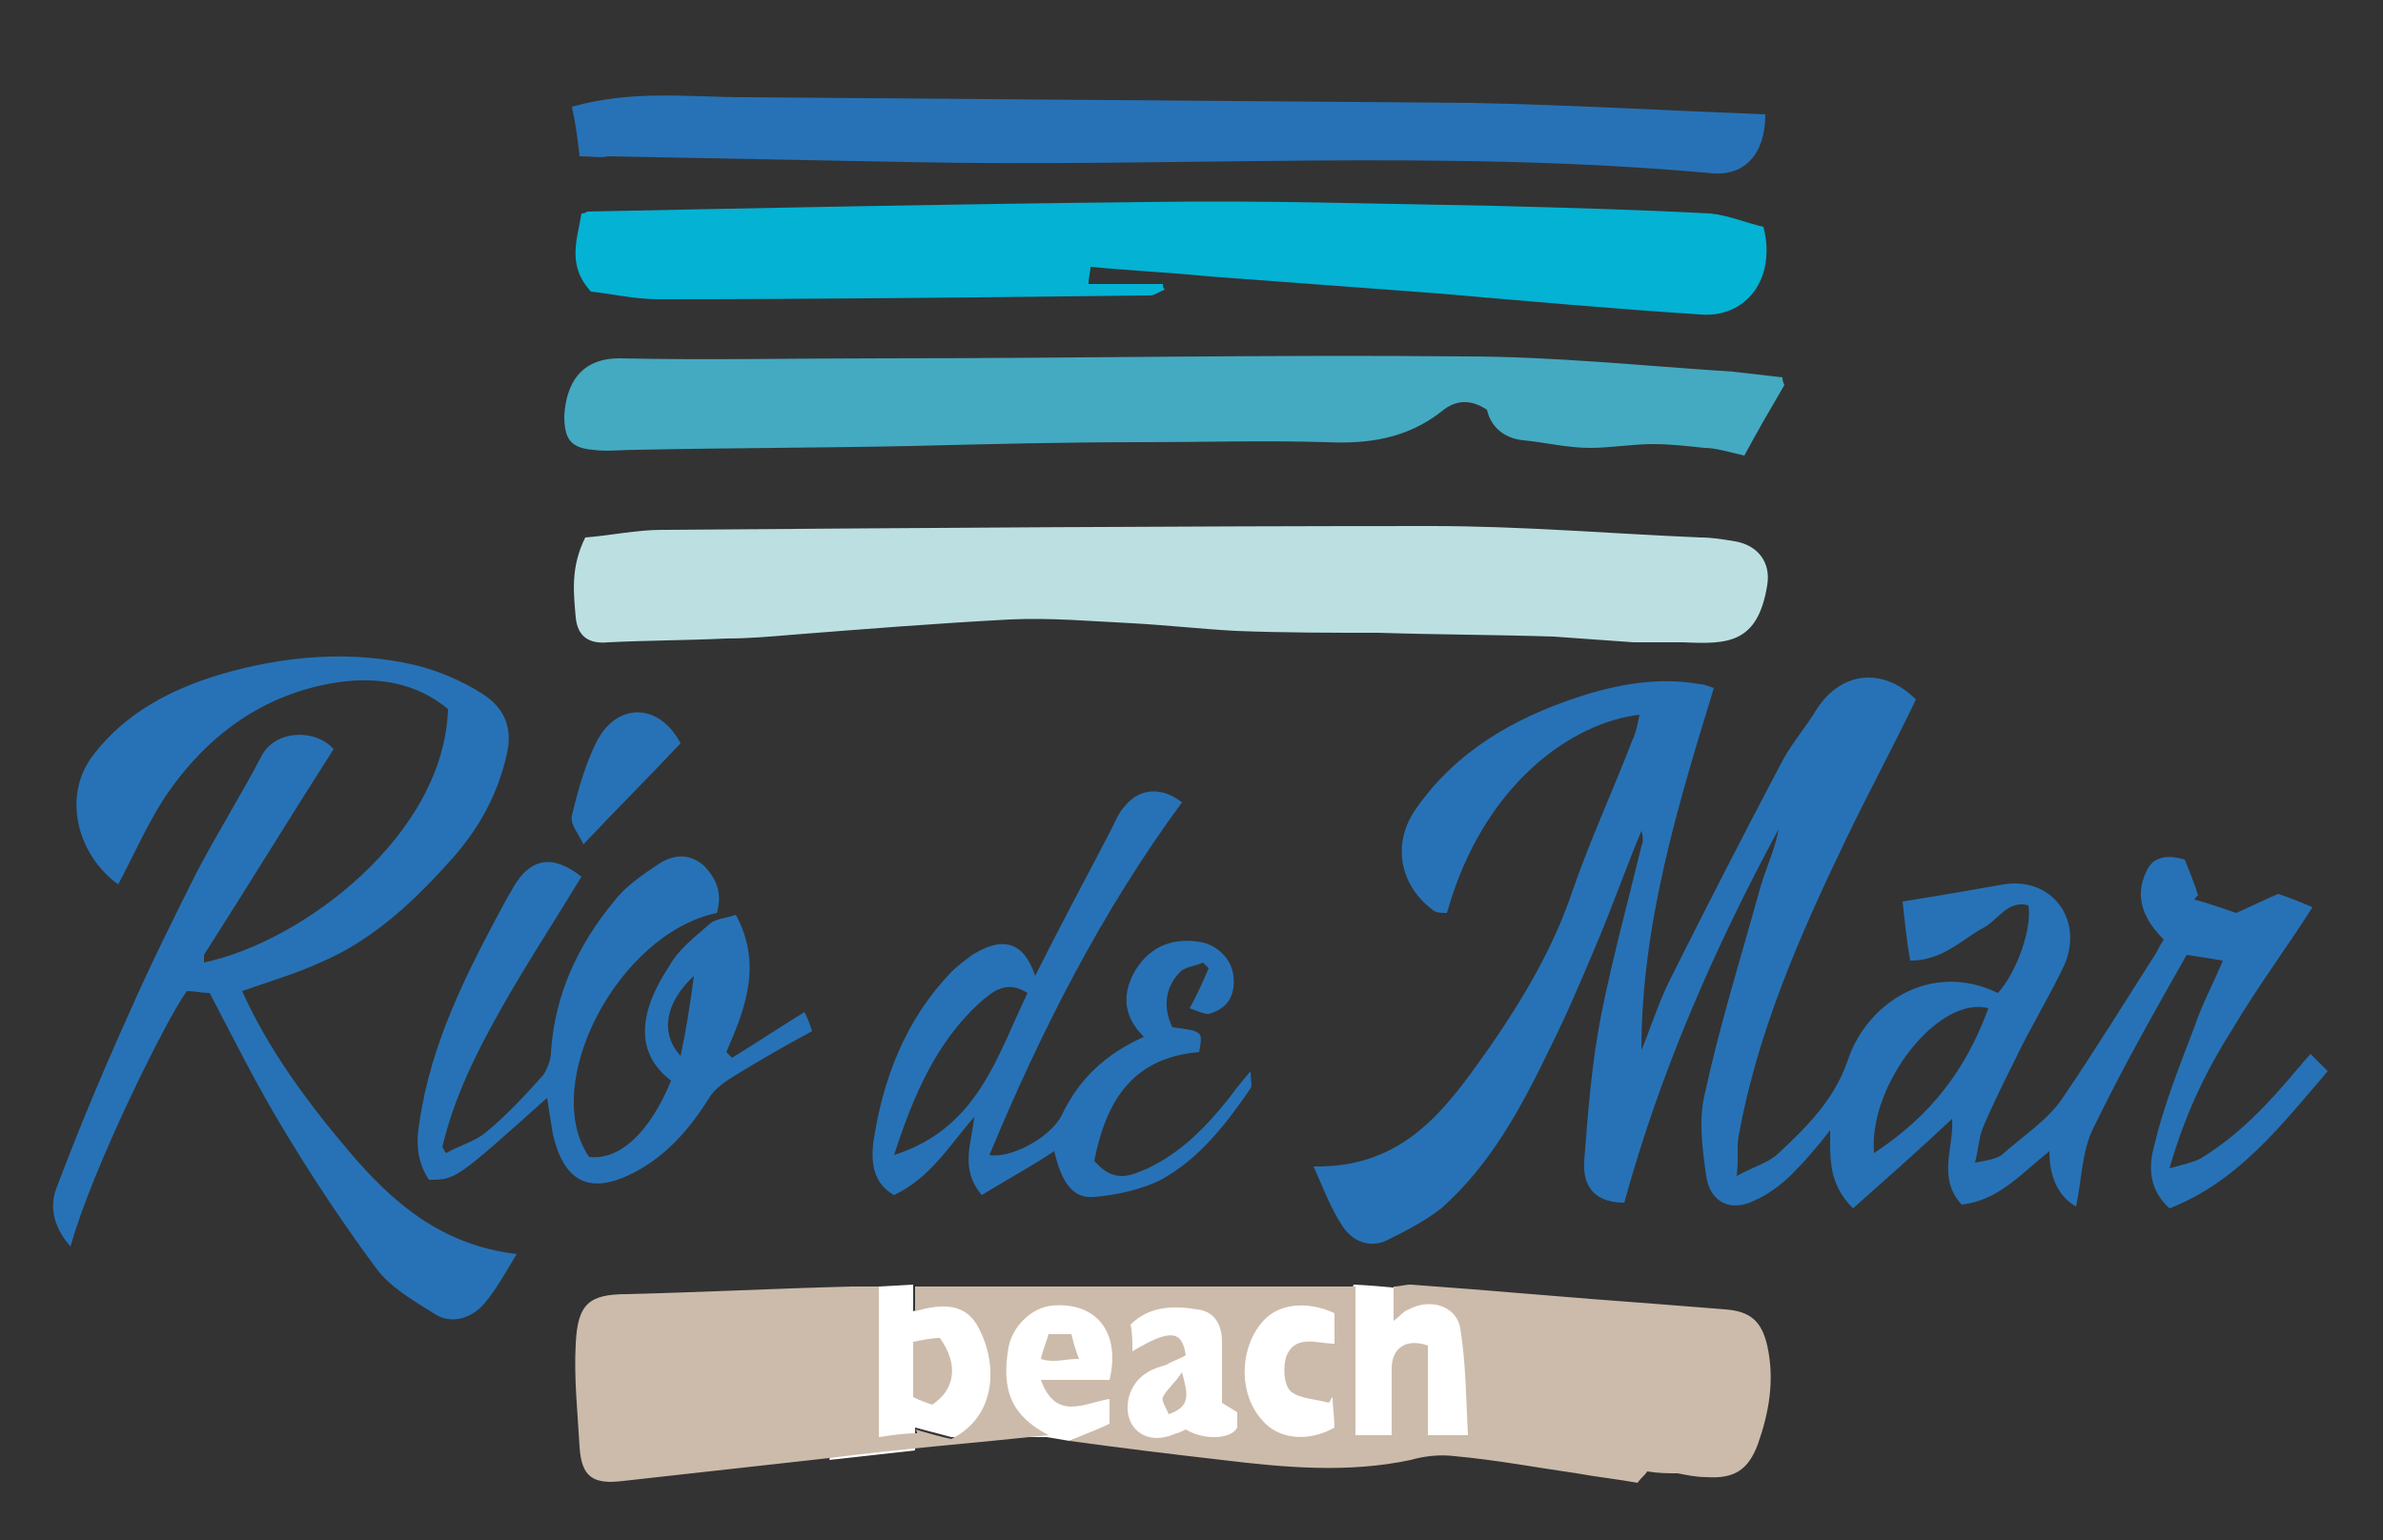
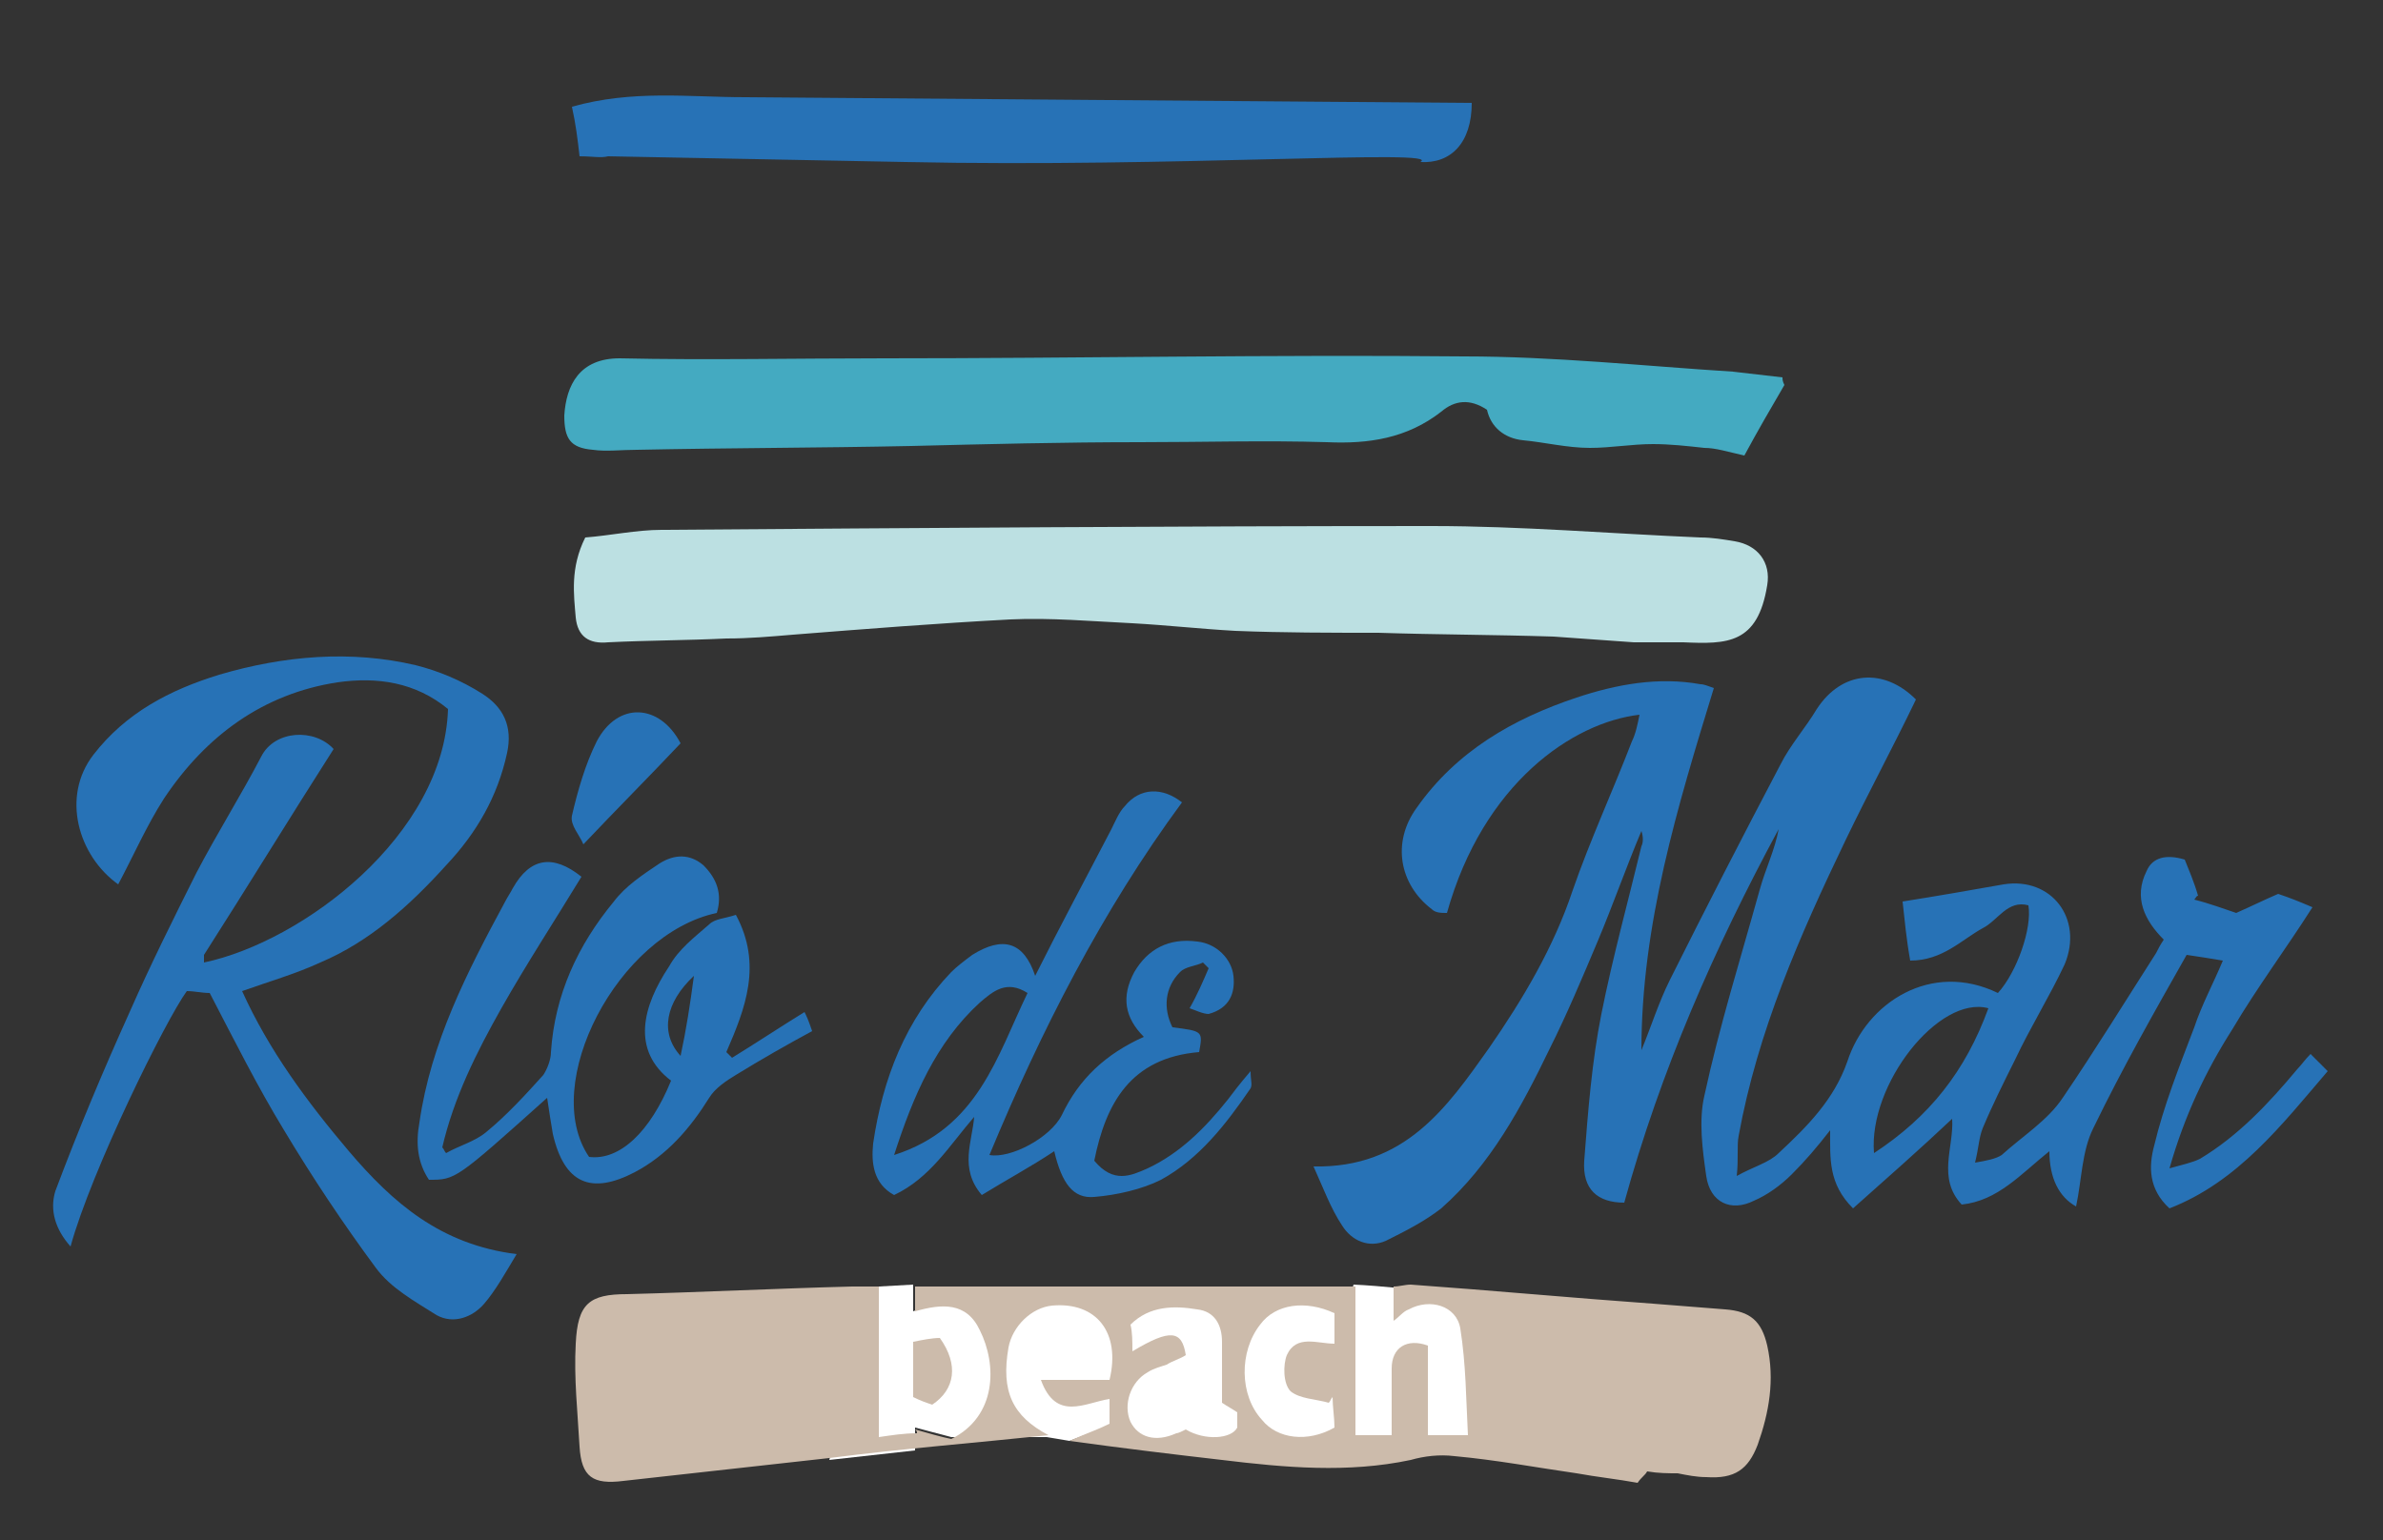
<svg xmlns="http://www.w3.org/2000/svg" version="1.1" id="Livello_1" x="0px" y="0px" viewBox="0 0 125 80.8" style="enable-background:new 0 0 125 80.8;" xml:space="preserve">
  <rect x="0" y="0" width="125" height="80.8" fill="#333333" stroke="none" />
  <style type="text/css">
	.st0{display:none;fill:#00FFFF;stroke:#000000;stroke-width:0.25;stroke-miterlimit:10;}
	.st1{fill:#FFFFFF;}
	.st2{fill:#CCBBAB;}
	.st3{fill:#BCE0E2;}
	.st4{fill:#04B2D3;}
	.st5{fill:#44AAC1;}
	.st6{fill:#2772B6;}
</style>
  <rect x="-78.5" y="148" class="st0" width="289.7" height="58" />
  <polygon class="st1" points="46.1,67.5 47.9,67.4 47.9,68.8 50,68 58.7,68.5 58.2,74.8 56.1,75.6 54.9,75.4 49.9,75.4 48,74.9   48,76.1 43.5,76.6 " />
  <path class="st1" d="M79.2,75.3c0,0,3-6.2-1.1-7S71,67.4,71,67.4s-1.8,6-0.9,7.5C70.9,76.4,79.2,75.3,79.2,75.3z" />
  <path class="st2" d="M56.1,75.6c0.9-0.4,1.5-0.6,2.1-0.9c0-0.5,0-0.8,0-1.3c-1.3,0.2-2.8,1.2-3.6-1c1.3,0,2.4,0,3.6,0  c0.6-2.5-0.7-4.1-3-3.9c-1.1,0.1-2.1,1.1-2.3,2.2c-0.4,2.3,0.2,3.6,2.1,4.6c-3.8,0.4-7.6,0.7-11.5,1.2c-3.6,0.4-7.2,0.8-10.8,1.2  c-1.6,0.2-2.2-0.2-2.3-1.8c-0.1-1.8-0.3-3.6-0.2-5.4c0.1-2.1,0.7-2.6,2.7-2.6c3.9-0.1,7.9-0.3,11.8-0.4c0.4,0,0.9,0,1.4,0  c0,2.6,0,5.2,0,7.9c0.7-0.1,1.3-0.2,2-0.2c0-0.1,0-0.1-0.1-0.2c0.7,0.2,1.4,0.4,1.9,0.5c2.4-1.2,2.4-3.9,1.5-5.7  c-0.7-1.5-2-1.4-3.4-1c0-0.5,0-0.8,0-1.3c7.7,0,15.3,0,23.1,0c0,2.6,0,5.1,0,7.8c0.7,0,1.2,0,1.9,0c0-1.2,0-2.3,0-3.5  c0-1.1,0.8-1.6,1.9-1.2c0,1.5,0,3,0,4.7c0.7,0,1.3,0,2.1,0c-0.1-1.9-0.1-3.7-0.4-5.6c-0.2-1.2-1.6-1.6-2.7-1  c-0.3,0.1-0.5,0.4-0.8,0.6c0-0.6,0-1.1,0-1.8c0.3,0,0.6-0.1,0.9-0.1c4.2,0.3,8.5,0.7,12.7,1c1.3,0.1,2.5,0.2,3.8,0.3  c1.3,0.1,1.9,0.6,2.2,1.9c0.4,1.8,0.1,3.5-0.5,5.2c-0.5,1.3-1.2,1.8-2.7,1.7c-0.5,0-1-0.1-1.5-0.2c-0.5,0-1,0-1.6-0.1  c-0.1,0.2-0.3,0.3-0.5,0.6c-1.1-0.2-2.1-0.3-3.2-0.5c-2.1-0.3-4.2-0.7-6.4-0.9c-0.8-0.1-1.6,0-2.3,0.2c-3.3,0.7-6.6,0.4-9.9,0  C61.5,76.3,59,76,56.1,75.6z" />
  <path class="st3" d="M30.7,28.2c1.3-0.1,2.7-0.4,4-0.4c13.5-0.1,27-0.2,40.4-0.2c4.7,0,9.4,0.4,14.1,0.6c0.6,0,1.2,0.1,1.8,0.2  c1.2,0.2,1.9,1.1,1.7,2.3c-0.5,3.1-2.1,3.1-4.4,3c-0.9,0-1.7,0-2.6,0c-1.4-0.1-2.8-0.2-4.2-0.3c-3.1-0.1-6.1-0.1-9.2-0.2  c-2.5,0-5,0-7.5-0.1c-1.8-0.1-3.6-0.3-5.4-0.4c-2.1-0.1-4.3-0.3-6.4-0.2c-3.8,0.2-7.6,0.5-11.4,0.8c-1.2,0.1-2.3,0.2-3.5,0.2  c-2.1,0.1-4.2,0.1-6.2,0.2c-1,0.1-1.6-0.3-1.7-1.3C30.1,31.2,29.9,29.8,30.7,28.2z" />
-   <path class="st4" d="M57.1,14.9c1.4,0,2.7,0,3.9,0c0,0.1,0,0.2,0.1,0.3c-0.3,0.1-0.5,0.3-0.8,0.3c-8.6,0.1-17.2,0.2-25.8,0.2  c-1.2,0-2.5-0.3-3.5-0.4c-1.3-1.4-0.7-2.8-0.5-4.1c0.2,0,0.3-0.1,0.3-0.1c9.8-0.2,19.5-0.4,29.3-0.5c6.1-0.1,12.2,0.1,18.3,0.2  c3.8,0.1,7.5,0.2,11.3,0.4c1,0.1,1.9,0.5,2.8,0.7c0.7,2.7-0.9,4.8-3.3,4.6c-4.6-0.3-9.1-0.7-13.7-1.1c-4-0.3-8-0.6-12.1-0.9  c-2-0.2-4.1-0.3-6.2-0.5C57.2,14.3,57.1,14.5,57.1,14.9z" />
  <path class="st5" d="M93.6,20.2c-0.7,1.2-1.4,2.4-2.1,3.7c-0.9-0.2-1.5-0.4-2.1-0.4c-0.9-0.1-1.8-0.2-2.7-0.2  c-1.1,0-2.2,0.2-3.3,0.2c-1.2,0-2.4-0.3-3.5-0.4c-1-0.1-1.7-0.7-1.9-1.6c-0.9-0.6-1.7-0.5-2.4,0.1c-1.8,1.4-3.8,1.7-6,1.6  c-3.3-0.1-6.5,0-9.8,0c-4,0-8,0.1-12,0.2c-4.8,0.1-9.6,0.1-14.4,0.2c-0.8,0-1.6,0.1-2.3,0c-1.2-0.1-1.5-0.6-1.5-1.8  c0.1-1.6,0.8-3,2.9-3c4.6,0.1,9.2,0,13.9,0c10.1,0,20.3-0.2,30.4-0.1c4.7,0,9.4,0.5,14.1,0.8c0.9,0.1,1.7,0.2,2.6,0.3  C93.5,19.9,93.5,20,93.6,20.2z" />
  <path class="st6" d="M10.7,50.5c5.2-1.1,12.6-6.7,12.8-13.3c-1.7-1.4-3.7-1.7-5.8-1.4c-3.9,0.6-6.9,2.8-9.1,6.1  c-0.9,1.4-1.6,3-2.4,4.5c-2.1-1.5-3-4.6-1.3-6.8s4-3.4,6.6-4.2c3.4-1,6.9-1.3,10.3-0.5c1.2,0.3,2.4,0.8,3.5,1.5s1.6,1.7,1.3,3.1  c-0.5,2.3-1.6,4.2-3.2,5.9c-1.9,2.1-4,4-6.6,5.1c-1.3,0.6-2.7,1-4.1,1.5c1.4,3.1,3.4,5.8,5.6,8.4c2.3,2.7,4.8,4.9,8.8,5.4  c-0.6,1-1.1,1.9-1.7,2.6s-1.6,1.1-2.5,0.6c-1.1-0.7-2.4-1.4-3.2-2.5c-1.7-2.3-3.3-4.7-4.8-7.2c-1.4-2.3-2.6-4.7-3.9-7.2  c-0.4,0-0.8-0.1-1.2-0.1c-1.1,1.5-5,9.4-6.1,13.4c-0.8-0.9-1.1-1.9-0.8-2.9c1.2-3.2,2.5-6.3,3.9-9.4c1.1-2.5,2.3-4.9,3.5-7.3  c1.1-2.1,2.3-4,3.4-6.1c0.7-1.4,2.8-1.5,3.8-0.4c-2.3,3.6-4.5,7.2-6.8,10.8C10.7,50.2,10.7,50.3,10.7,50.5z" />
-   <path class="st6" d="M30.4,8.2c-0.1-0.9-0.2-1.7-0.4-2.6c3.2-0.9,6.1-0.5,9.1-0.5c12.7,0.1,25.4,0.2,38.1,0.3  C82.3,5.5,87.4,5.8,92.6,6c0,2.1-1.1,3.2-2.7,3.1C75.8,7.8,61.6,8.8,47.5,8.5c-5.2-0.1-10.4-0.2-15.6-0.3  C31.5,8.3,31.1,8.2,30.4,8.2z" />
+   <path class="st6" d="M30.4,8.2c-0.1-0.9-0.2-1.7-0.4-2.6c3.2-0.9,6.1-0.5,9.1-0.5c12.7,0.1,25.4,0.2,38.1,0.3  c0,2.1-1.1,3.2-2.7,3.1C75.8,7.8,61.6,8.8,47.5,8.5c-5.2-0.1-10.4-0.2-15.6-0.3  C31.5,8.3,31.1,8.2,30.4,8.2z" />
  <path class="st6" d="M35.7,39c-1.7,1.8-3.3,3.4-5.1,5.3c-0.2-0.5-0.7-1-0.6-1.5c0.3-1.3,0.7-2.7,1.3-3.9  C32.4,36.8,34.6,36.9,35.7,39z" />
  <path class="st2" d="M48.9,73.7c-0.3-0.1-0.6-0.2-1-0.4c0-0.9,0-1.8,0-2.9c0.5-0.1,1-0.2,1.4-0.2C50.3,71.6,50.1,72.9,48.9,73.7z" />
-   <path class="st2" d="M56.6,71.3c-0.6,0-0.9,0.1-1.3,0.1c-0.2,0-0.4,0-0.7-0.1c0.1-0.5,0.3-0.9,0.4-1.3c0.4,0,0.8,0,1.2,0  C56.3,70.4,56.4,70.8,56.6,71.3z" />
  <path class="st6" d="M121.2,55.3c-0.3,0.3-0.5,0.6-0.7,0.8c-1.5,1.8-3.1,3.5-5.1,4.7c-0.4,0.2-0.9,0.3-1.6,0.5  c0.8-2.8,1.9-5.1,3.3-7.3c1.3-2.2,2.8-4.2,4.2-6.4c-0.7-0.3-1.2-0.5-1.8-0.7c-0.7,0.3-1.3,0.6-2.2,1c-0.6-0.2-1.4-0.5-2.2-0.7  c0.1-0.1,0.1-0.2,0.2-0.2c-0.2-0.7-0.5-1.4-0.7-1.9c-1-0.3-1.7-0.1-2,0.6c-0.7,1.4-0.1,2.6,0.9,3.6c-0.2,0.3-0.3,0.5-0.4,0.7  c-1.6,2.5-3.2,5.1-4.9,7.6c-0.8,1.2-2.1,2-3.2,3c-0.3,0.2-0.8,0.3-1.4,0.4c0.2-0.8,0.2-1.3,0.4-1.8c0.5-1.2,1.1-2.4,1.7-3.6  c0.8-1.7,1.8-3.3,2.6-5c1-2.4-0.7-4.6-3.2-4.2c-1.7,0.3-3.4,0.6-5.3,0.9c0.1,0.9,0.2,2,0.4,3.1c1.7,0,2.7-1.1,3.8-1.7  c0.8-0.4,1.3-1.5,2.4-1.2c0.2,1.2-0.6,3.5-1.6,4.6c-3.5-1.7-6.9,0.5-7.9,3.6c-0.7,2-2.1,3.4-3.6,4.8c-0.5,0.5-1.3,0.7-2.2,1.2  c0.1-0.9,0-1.6,0.1-2.1c1-5.5,3.2-10.5,5.6-15.5c1.2-2.5,2.5-4.9,3.7-7.4c-1.7-1.7-3.9-1.5-5.2,0.5c-0.6,1-1.4,1.9-1.9,2.9  c-2,3.8-3.9,7.5-5.8,11.3c-0.6,1.2-1,2.5-1.5,3.7c0-6.6,1.9-12.8,3.8-19c-0.3-0.1-0.5-0.2-0.7-0.2c-2.2-0.4-4.4,0-6.5,0.7  c-3.3,1.1-6.3,2.8-8.4,5.8c-1.3,1.8-0.9,4,0.8,5.3c0.2,0.2,0.5,0.2,0.8,0.2c1.9-6.8,6.6-10,10.1-10.4c-0.1,0.5-0.2,1-0.4,1.4  c-1,2.6-2.2,5.2-3.1,7.8c-1,3-2.6,5.7-4.4,8.3c-2.2,3.1-4.4,6.3-9.2,6.2c0.5,1.1,0.9,2.2,1.5,3.1c0.5,0.8,1.4,1.2,2.3,0.8  c1-0.5,2-1,2.9-1.7c2.6-2.3,4.2-5.3,5.7-8.4c0.9-1.8,1.7-3.7,2.5-5.6s1.5-3.9,2.3-5.8c0.1,0.3,0.1,0.6,0,0.8  c-0.7,2.9-1.5,5.8-2.1,8.8c-0.5,2.5-0.7,5.1-0.9,7.7c-0.1,1.5,0.7,2.2,2.1,2.2c1.9-6.9,4.7-13.3,8.1-19.6c-0.2,1.1-0.7,2.1-1,3.2  c-1,3.6-2.1,7.1-2.9,10.8c-0.3,1.3-0.1,2.8,0.1,4.2c0.2,1.4,1.3,1.9,2.5,1.3c0.7-0.3,1.4-0.8,2-1.4c0.7-0.7,1.3-1.4,2-2.3  c0,1.5-0.1,2.8,1.2,4.1c1.8-1.6,3.5-3.1,5.2-4.7c0.1,1.5-0.8,3.1,0.5,4.5c1.9-0.2,3.1-1.6,4.6-2.8c0,1.4,0.5,2.4,1.4,2.9  c0.3-1.4,0.3-2.9,0.9-4.1c1.5-3.1,3.2-6.1,4.9-9.1c0.7,0.1,1.3,0.2,1.9,0.3c-0.5,1.2-1.1,2.3-1.5,3.5c-0.8,2.1-1.6,4.1-2.1,6.2  c-0.3,1.1-0.3,2.3,0.8,3.3c3.6-1.4,5.9-4.4,8.3-7.2C121.5,55.6,121.4,55.5,121.2,55.3z M98.3,60.5c-0.3-3.6,3.4-8.3,6-7.6  C103.1,56.2,101.2,58.6,98.3,60.5z" />
  <path class="st1" d="M64.1,73.6c0.3,0.2,0.5,0.3,0.8,0.5c0,0.3,0,0.5,0,0.8c-0.3,0.6-1.7,0.7-2.7,0.1c-0.2,0.1-0.4,0.2-0.5,0.2  c-1.1,0.5-2,0.2-2.4-0.6c-0.4-0.9,0-2.1,0.9-2.6c0.3-0.2,0.7-0.3,1-0.4c0.3-0.2,0.7-0.3,1-0.5c-0.2-1.3-0.8-1.4-2.8-0.2  c0-0.5,0-1-0.1-1.4c1-1,2.3-1,3.5-0.8c0.9,0.1,1.3,0.8,1.3,1.7C64.1,71.4,64.1,72.5,64.1,73.6z" />
  <path class="st1" d="M70,68.9c0,0.6,0,1.1,0,1.6c-0.9,0-2-0.5-2.5,0.6c-0.2,0.5-0.2,1.5,0.2,1.9c0.5,0.4,1.3,0.4,2,0.6  c0.1-0.1,0.1-0.2,0.2-0.3c0,0.5,0.1,1.1,0.1,1.6c-1.4,0.8-3,0.6-3.8-0.4c-1.2-1.3-1.2-3.6-0.1-5C66.9,68.4,68.5,68.2,70,68.9z" />
  <path class="st6" d="M42.2,53.1c-1.3,0.8-2.5,1.6-3.8,2.4c-0.1-0.1-0.2-0.2-0.3-0.3c1-2.3,1.9-4.6,0.5-7.2c-0.6,0.2-1.1,0.2-1.4,0.5  c-0.8,0.7-1.6,1.3-2.1,2.2c-1.4,2.1-2,4.4,0.1,6c-1.1,2.7-2.7,4.2-4.3,4c-2.6-3.8,1.5-11.7,6.7-12.8c0.3-1,0-1.8-0.7-2.5  c-0.7-0.6-1.5-0.6-2.3-0.1c-0.9,0.6-1.8,1.2-2.4,2c-1.9,2.3-3.1,4.9-3.3,7.9c0,0.4-0.2,0.9-0.4,1.2c-0.9,1-1.9,2.1-3,3  c-0.6,0.5-1.4,0.7-2.1,1.1c-0.1-0.1-0.1-0.2-0.2-0.3c0.6-2.6,1.8-5,3.1-7.3c1.3-2.3,2.8-4.6,4.2-6.9c-1.5-1.2-2.7-1-3.6,0.6  c-0.1,0.2-0.3,0.5-0.4,0.7c-2,3.7-3.9,7.4-4.5,11.6c-0.2,1.1-0.1,2.1,0.5,3c1.4,0,1.4,0,6.2-4.3c0.1,0.7,0.2,1.3,0.3,1.9  c0.6,2.6,2,3.2,4.3,2c1.7-0.9,2.9-2.3,3.9-3.9c0.3-0.5,0.9-0.9,1.4-1.2c1.3-0.8,2.7-1.6,4-2.3C42.4,53.5,42.3,53.3,42.2,53.1z   M35.7,55.4c-1.1-1.2-0.8-2.8,0.7-4.2C36.2,52.7,36,54,35.7,55.4z" />
  <path class="st6" d="M65.6,56.2c-0.6,0.7-0.9,1.1-1.2,1.5c-1.2,1.5-2.5,2.8-4.2,3.6c-0.9,0.4-1.8,0.8-2.8-0.4c0.6-3,1.9-5.4,5.5-5.7  c0.2-1.1,0.2-1.1-1.4-1.3c-0.5-1-0.4-2.1,0.4-2.9c0.3-0.3,0.8-0.3,1.2-0.5c0.1,0.1,0.2,0.2,0.3,0.3c-0.3,0.7-0.6,1.4-1,2.1  c0.3,0.1,0.7,0.3,1,0.3c1.1-0.3,1.4-1.1,1.3-2s-0.9-1.7-1.9-1.8c-1.5-0.2-2.6,0.4-3.3,1.6c-0.7,1.3-0.5,2.4,0.5,3.4  c-2,0.9-3.4,2.2-4.3,4.1c-0.6,1.2-2.7,2.3-3.8,2.1c2.7-6.5,5.9-12.8,10.1-18.5c-1-0.8-2.2-0.8-3,0.2c-0.3,0.3-0.5,0.8-0.7,1.2  c-1.3,2.5-2.7,5.1-4,7.7c-0.6-1.8-1.7-2.1-3.3-1.1c-0.4,0.3-0.8,0.6-1.1,0.9c-2.4,2.5-3.6,5.6-4.1,9c-0.1,1,0,2.1,1.1,2.7  c1.9-0.9,2.9-2.6,4.2-4.1c-0.1,1.3-0.8,2.7,0.4,4.1c1.3-0.8,2.6-1.5,3.8-2.3c0.4,1.7,1,2.5,2.1,2.4c1.2-0.1,2.5-0.4,3.5-0.9  c2-1.1,3.4-2.9,4.7-4.8C65.7,56.9,65.6,56.7,65.6,56.2z M46.9,60.6c1-3.1,2.2-5.9,4.5-8c0.7-0.6,1.4-1.2,2.5-0.5  C52.3,55.4,51.3,59.2,46.9,60.6z" />
-   <path class="st2" d="M61.3,74.2c-0.1-0.3-0.4-0.7-0.3-0.9c0.2-0.4,0.6-0.7,1-1.3C62.3,73.1,62.5,73.8,61.3,74.2z" />
</svg>